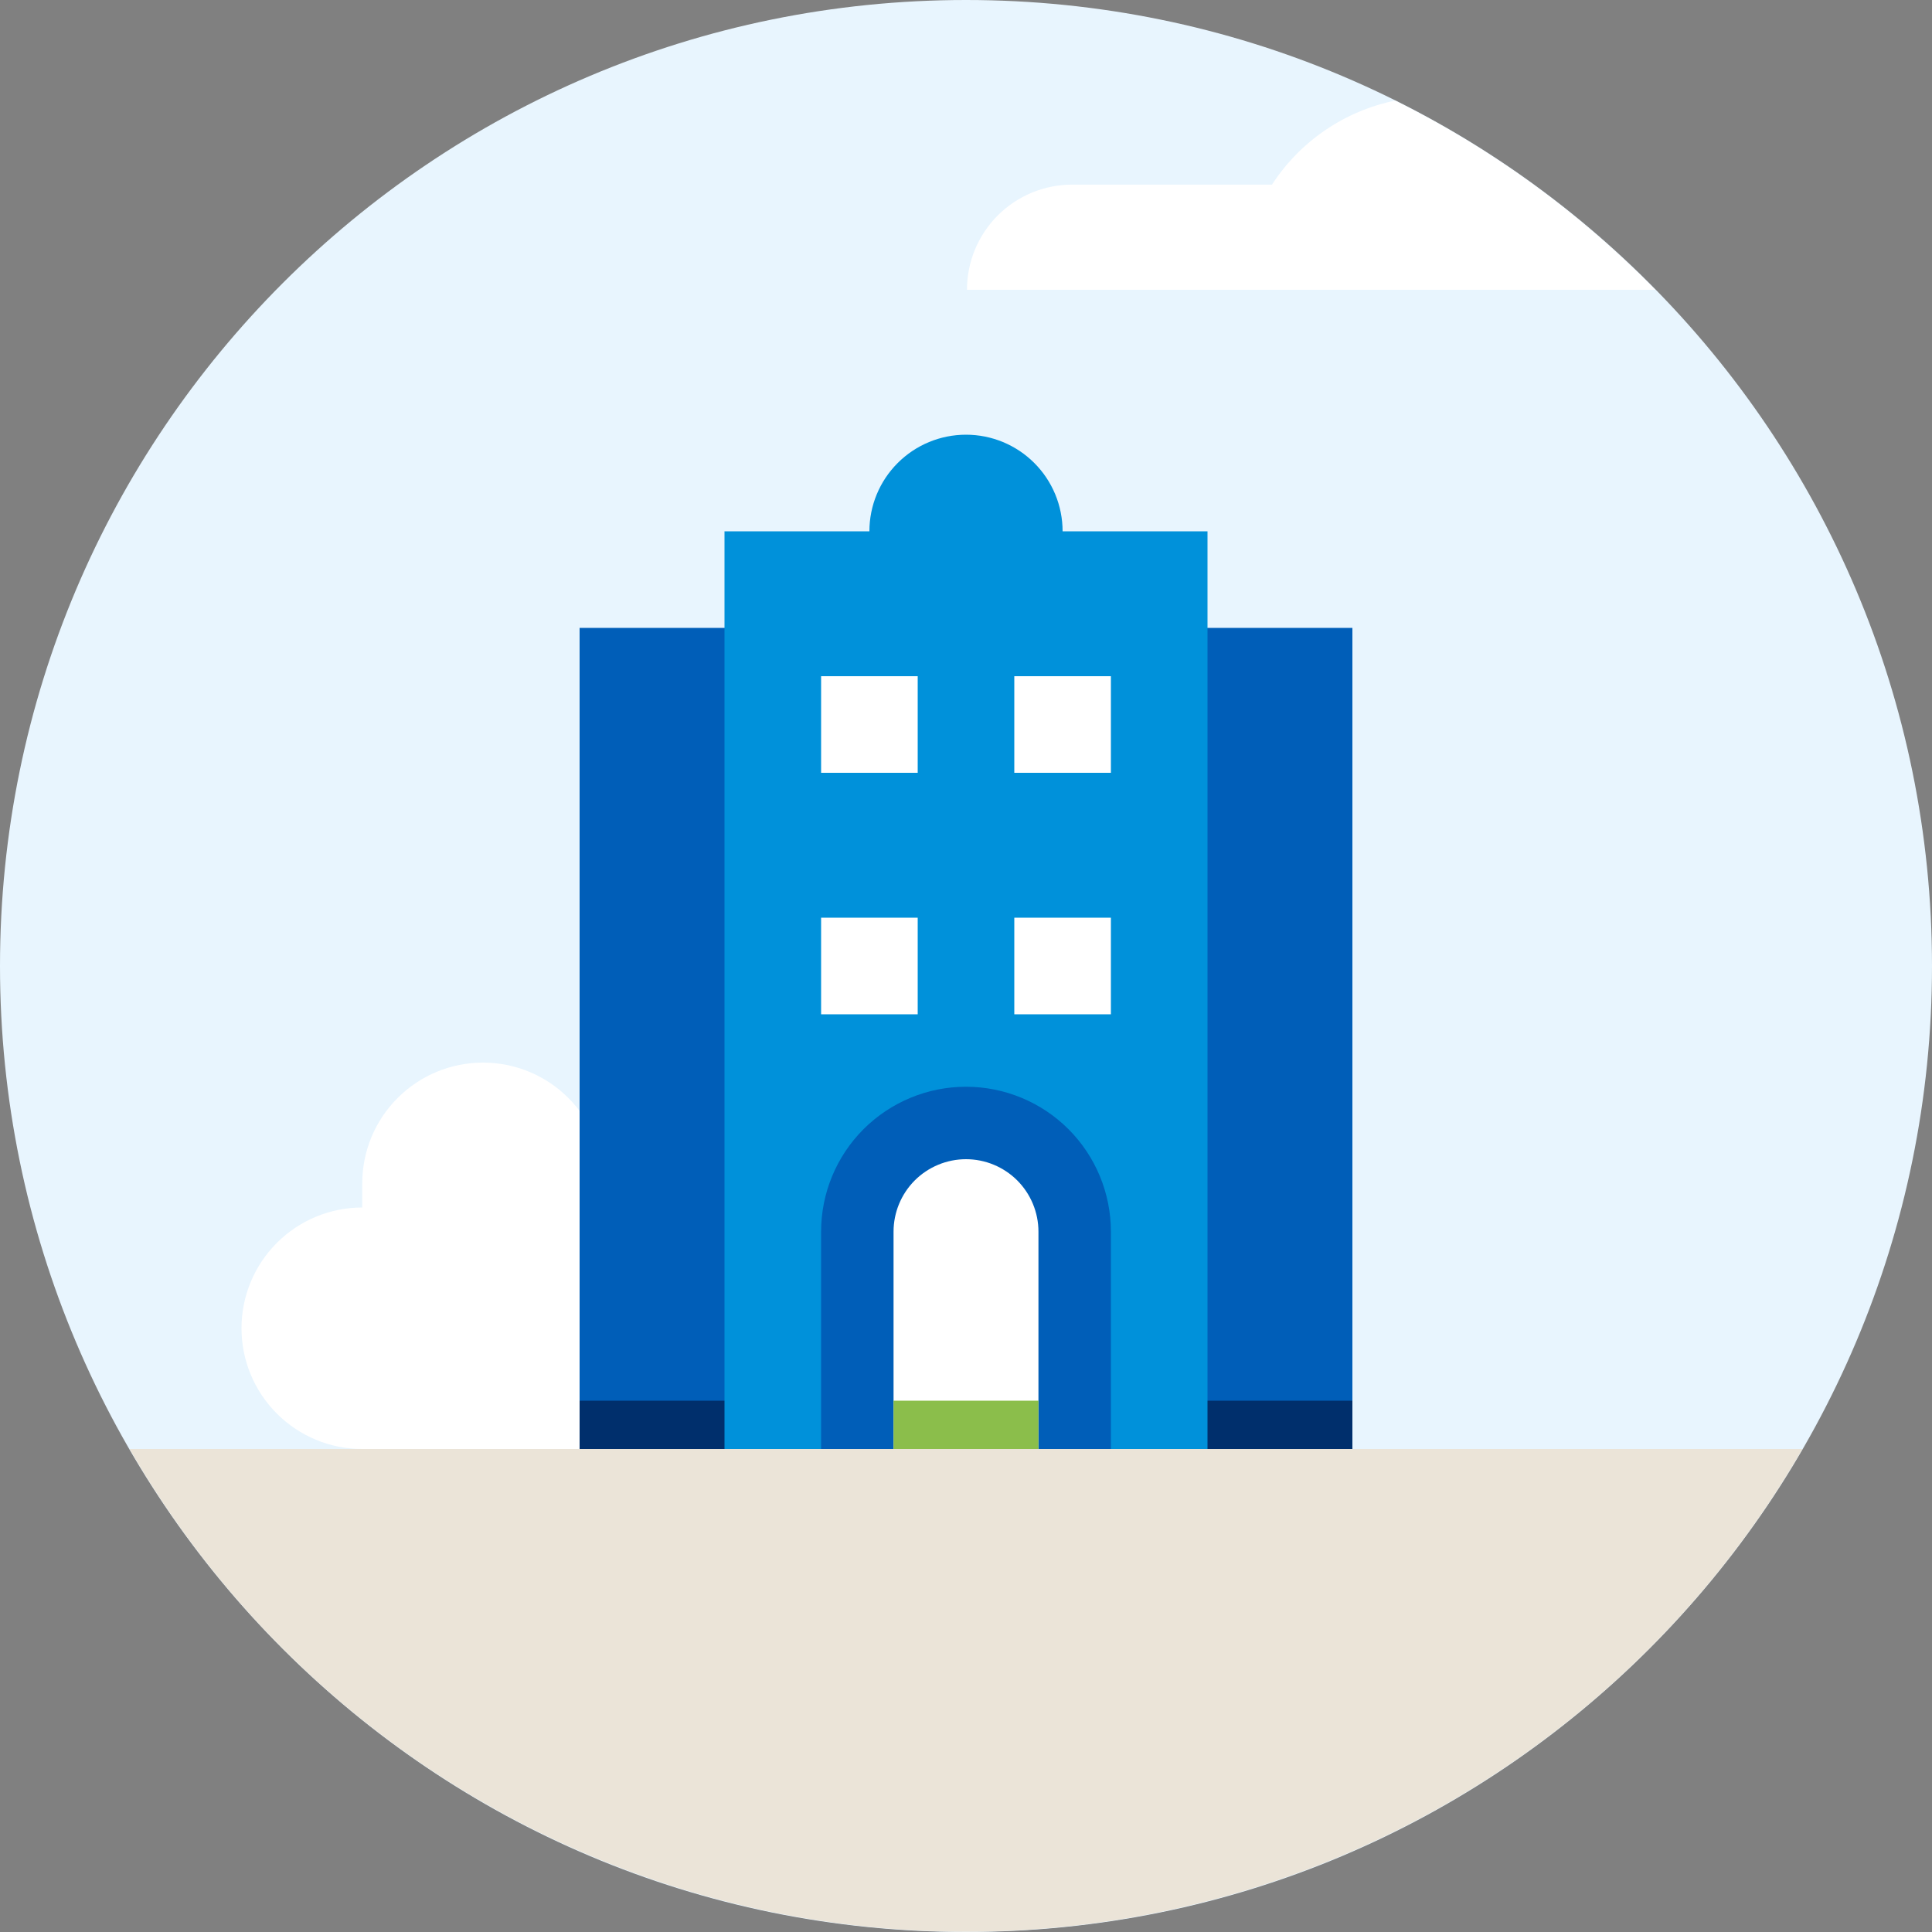
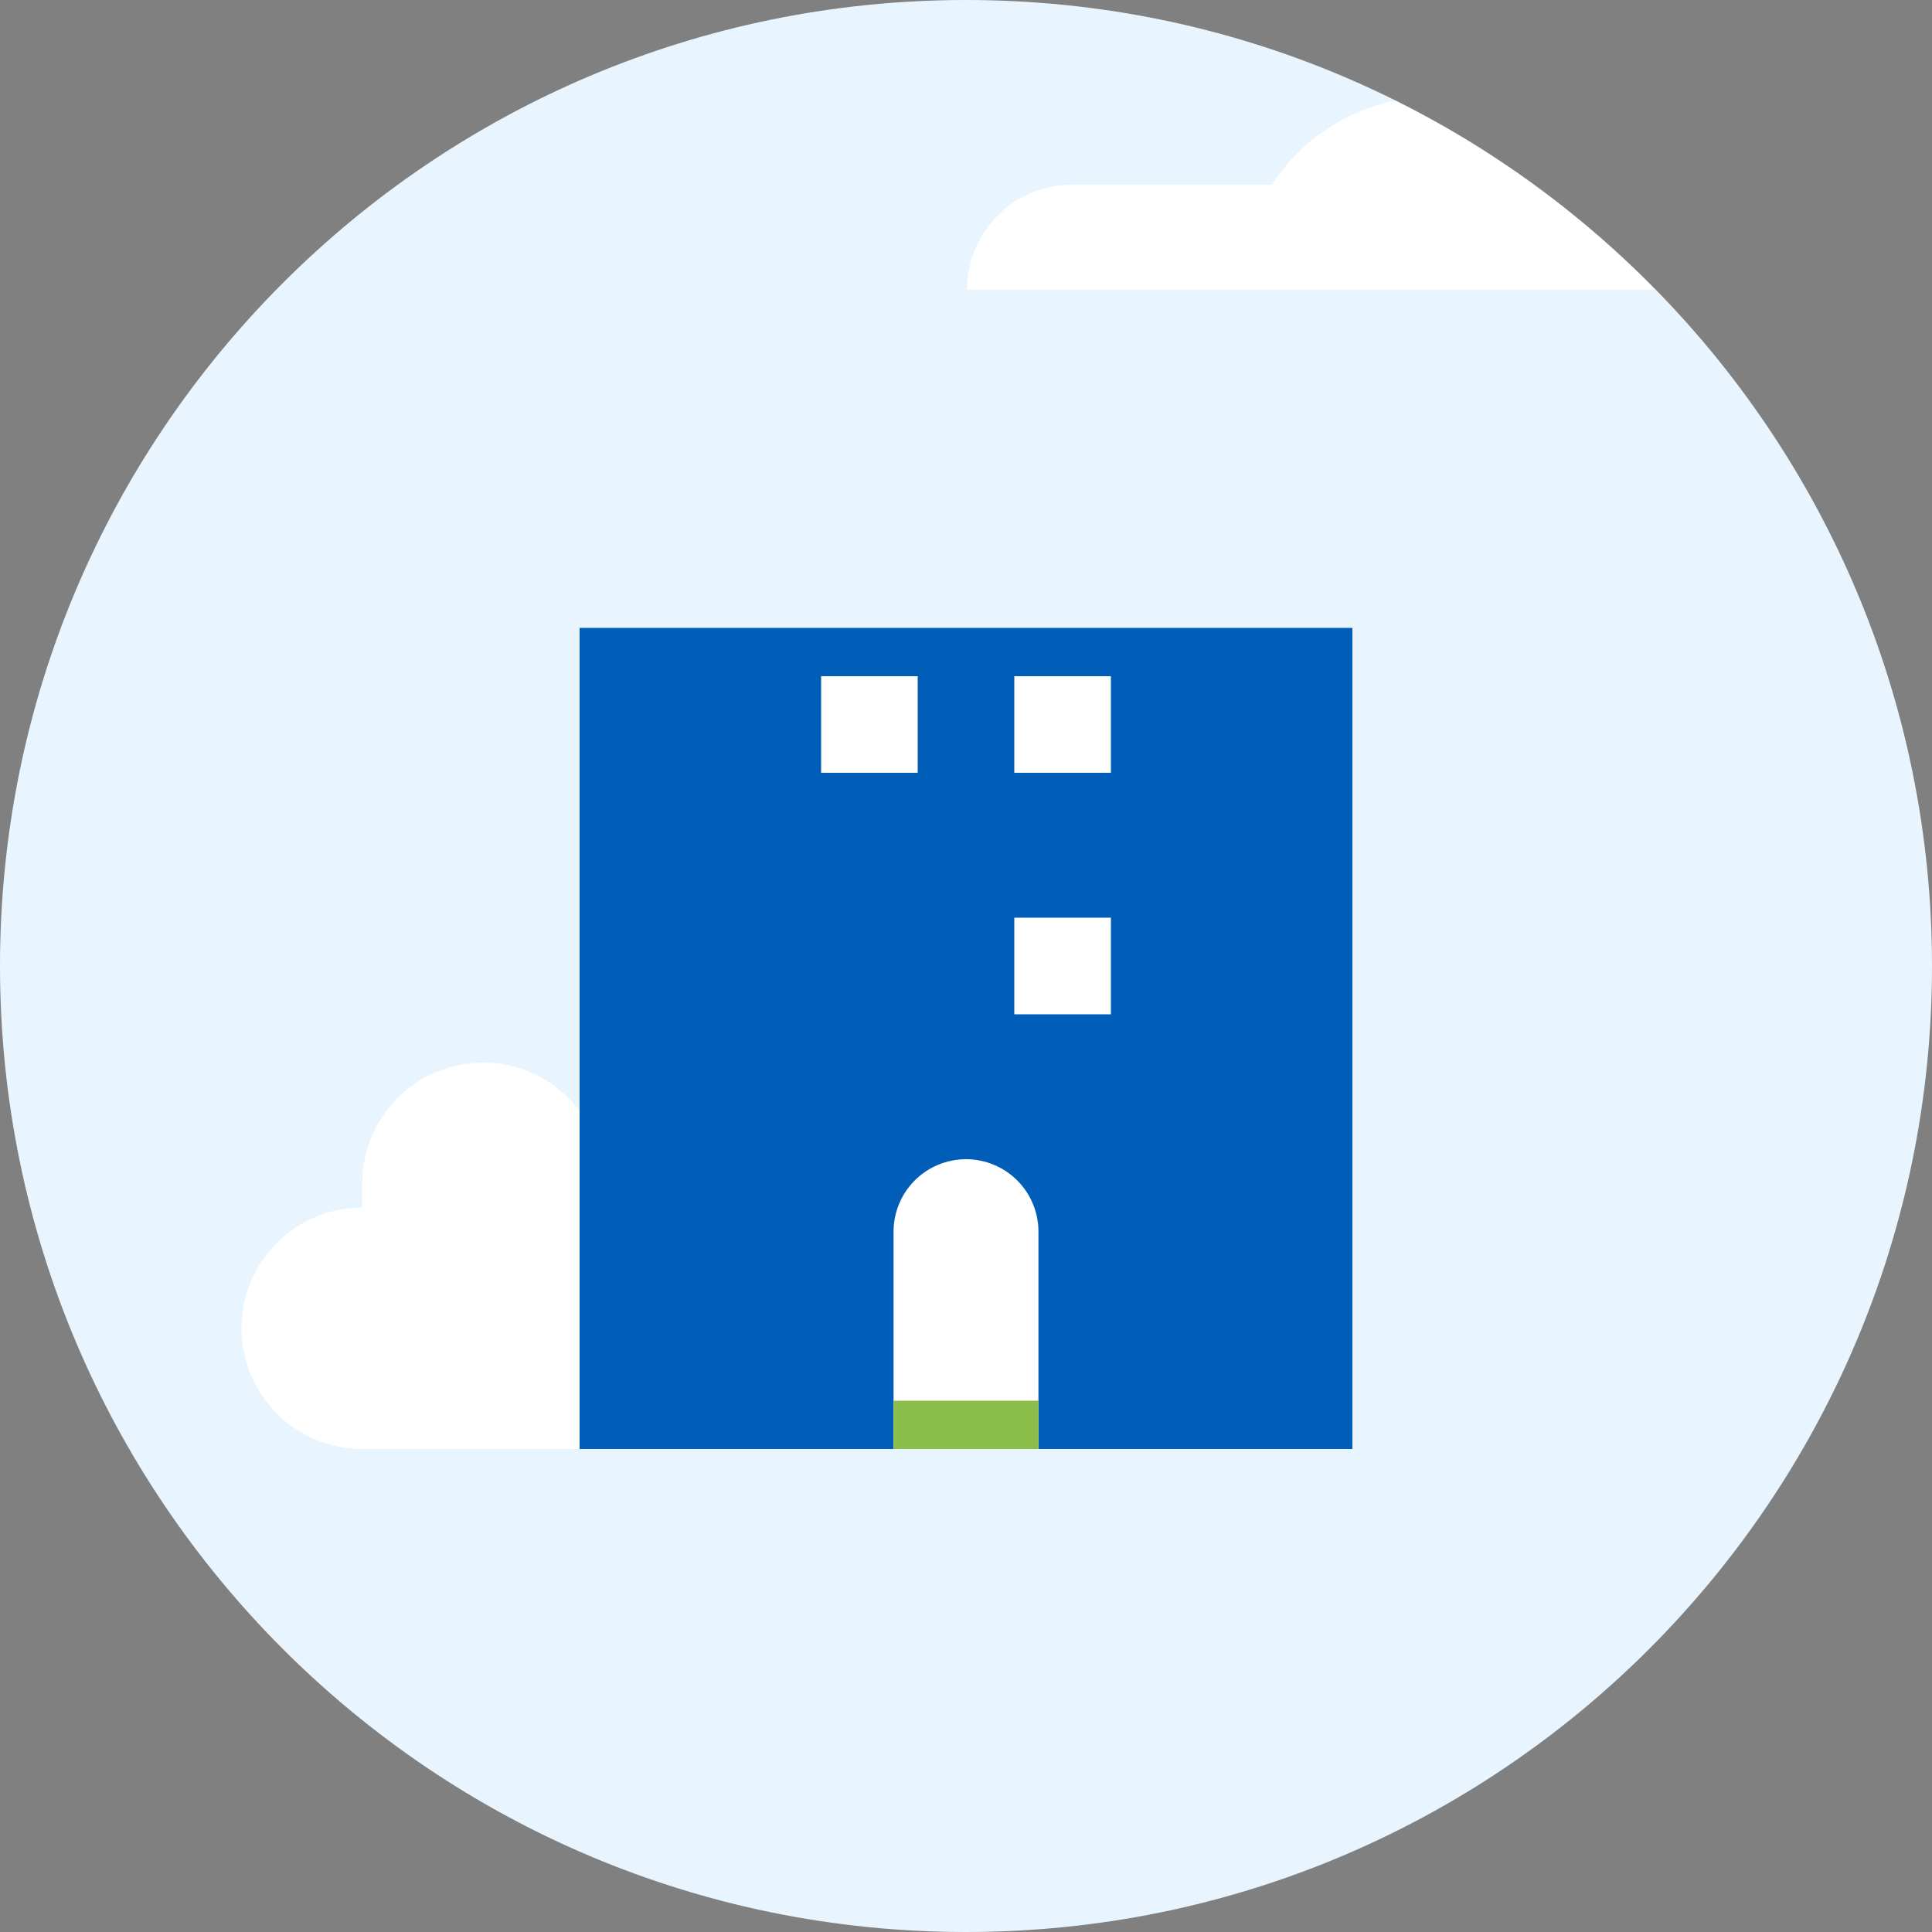
<svg xmlns="http://www.w3.org/2000/svg" width="48" height="48" viewBox="0 0 48 48" fill="none">
  <rect x="0" y="0" width="48" height="48" fill="#808080" stroke="none" />
  <path d="M24 48C37.255 48 48 37.255 48 24C48 10.745 37.255 0 24 0C10.745 0 0 10.745 0 24C0 37.255 10.745 48 24 48Z" fill="#e8f5fe" />
-   <path d="M44.781 36H3.219C5.326 39.647 8.355 42.675 12.003 44.78C15.651 46.885 19.788 47.994 24 47.994C28.212 47.994 32.349 46.885 35.997 44.78C39.645 42.675 42.674 39.647 44.781 36V36Z" fill="#ebe4d8" />
  <path d="M31.602 4.587H26.64C26.297 4.587 25.956 4.654 25.639 4.785C25.322 4.916 25.033 5.109 24.79 5.351C24.547 5.594 24.355 5.882 24.223 6.199C24.092 6.517 24.024 6.857 24.024 7.2H41.124C39.248 5.283 37.063 3.694 34.662 2.499C34.039 2.627 33.448 2.877 32.922 3.236C32.397 3.594 31.948 4.054 31.602 4.587V4.587Z" fill="white" />
  <path d="M15 30V29.4C15 28.604 14.684 27.841 14.121 27.279C13.559 26.716 12.796 26.4 12 26.4C11.204 26.4 10.441 26.716 9.879 27.279C9.316 27.841 9 28.604 9 29.4V30C8.204 30 7.441 30.316 6.879 30.879C6.316 31.441 6 32.204 6 33C6 33.796 6.316 34.559 6.879 35.121C7.441 35.684 8.204 36 9 36H15C15.796 36 16.559 35.684 17.121 35.121C17.684 34.559 18 33.796 18 33C18 32.204 17.684 31.441 17.121 30.879C16.559 30.316 15.796 30 15 30Z" fill="white" />
  <path d="M33.6 15.6H14.4V36H33.6V15.6Z" fill="#005eb8" />
-   <path d="M33.6 34.8H14.4V36H33.6V34.8Z" fill="#002f6c" />
-   <path d="M26.4 13.2C26.4 12.563 26.147 11.953 25.697 11.503C25.247 11.053 24.637 10.8 24 10.8C23.363 10.8 22.753 11.053 22.303 11.503C21.853 11.953 21.6 12.563 21.6 13.2H18V36H30V13.2H26.4Z" fill="#0091da" />
  <path d="M20.4 36H27.6V30.6C27.6 29.645 27.221 28.73 26.546 28.054C25.87 27.379 24.955 27 24 27C23.045 27 22.13 27.379 21.454 28.054C20.779 28.73 20.4 29.645 20.4 30.6V36Z" fill="#005eb8" />
-   <path d="M22.8 22.8H20.4V25.2H22.8V22.8Z" fill="white" />
  <path d="M22.8 16.8H20.4V19.2H22.8V16.8Z" fill="white" />
  <path d="M27.6 22.8H25.2V25.2H27.6V22.8Z" fill="white" />
  <path d="M27.6 16.8H25.2V19.2H27.6V16.8Z" fill="white" />
  <path d="M25.8 36H22.2V30.6C22.2 30.123 22.39 29.665 22.727 29.327C23.065 28.99 23.523 28.8 24 28.8C24.477 28.8 24.935 28.99 25.273 29.327C25.61 29.665 25.8 30.123 25.8 30.6V36Z" fill="white" />
  <path d="M25.8 34.8H22.2V36H25.8V34.8Z" fill="#8bbe4b" />
</svg>